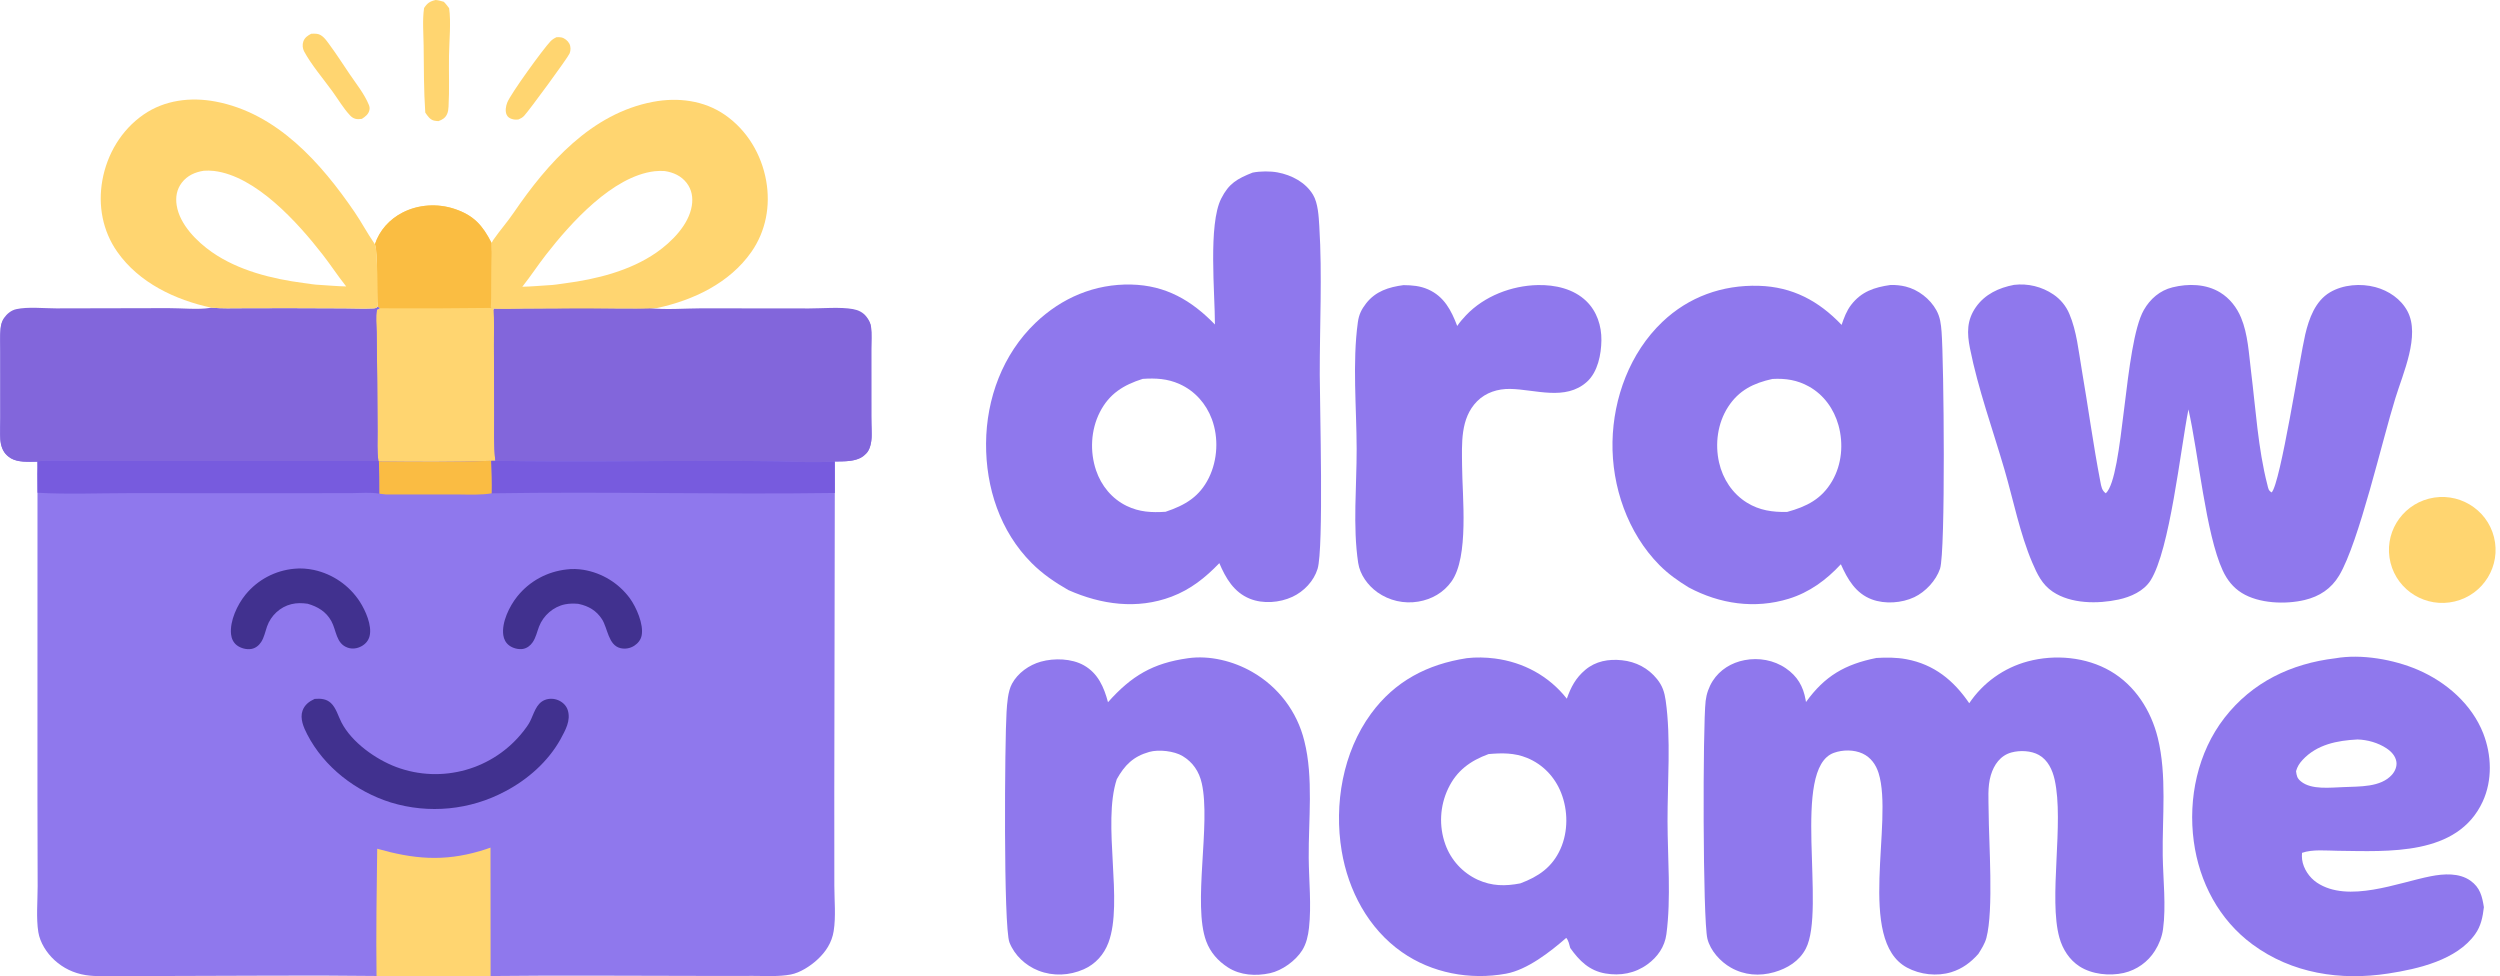
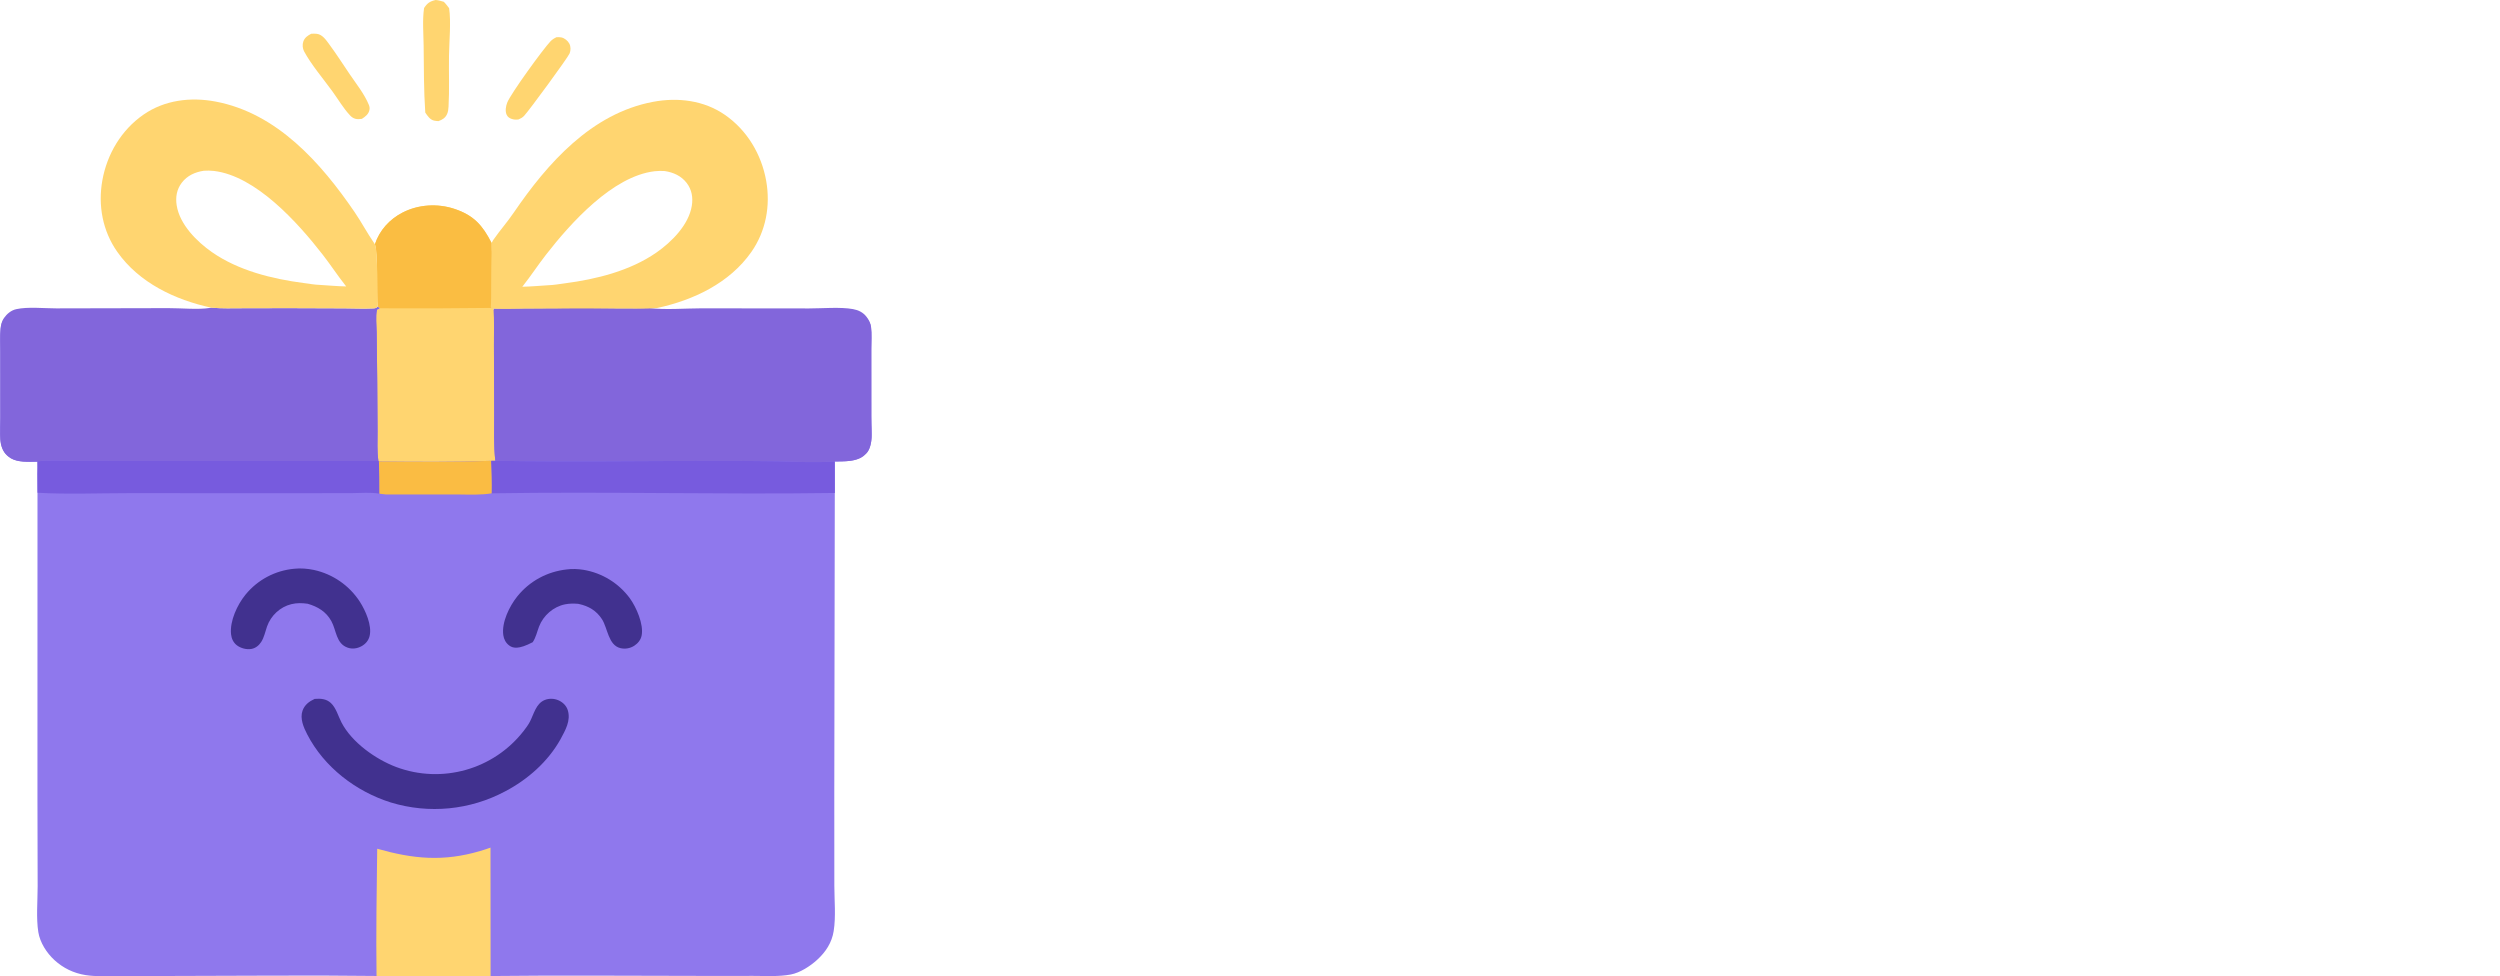
<svg xmlns="http://www.w3.org/2000/svg" width="525" height="205" viewBox="0 0 525 205" fill="none">
  <g clip-path="url(#clip0_130_1092)">
    <path d="M147.279 65.127H136.528L79.558 65.069H78.058C78.058 65.069 74.335 65.139 72.375 65.13L60.453 65.091L50.937 65.109C48.807 65.115 46.642 65.182 44.52 65.014L44.354 65C44.267 65.015 44.181 65.032 44.095 65.046C41.764 65.425 37.874 65.078 35.339 65.09L11.795 65.138C9.27 65.138 5.827 64.797 3.409 65.29C2.342 65.508 1.452 66.194 0.836 67C0.365 67.616 0.204 68.317 0.125 69.056C-0.034 70.536 0.06 72.085 0.06 73.573L0.062 81.526L0.066 87.698C-0.19 93.186 0.263 94.882 2.028 96C3.028 97 6.141 97.07 8 97C7.998 99.021 7.834 98.687 7.872 100.708L7.864 167.507L7.905 186.139C7.904 189.157 7.574 192.841 8.049 195.755C8.401 197.92 9.781 200.113 11.459 201.643C13.259 203.286 15.448 204.363 17.951 204.765C20.19 205.125 22.622 204.964 24.895 204.964L36.133 204.955C50.529 204.946 64.952 204.776 79.347 204.958L103.509 204.964C118.227 204.788 132.969 204.948 147.69 204.943L158.203 204.939C160.774 204.937 163.549 205.129 166.076 204.644C168.041 204.266 170.16 202.872 171.568 201.592C173.433 199.897 174.691 197.932 175.072 195.527C175.559 192.462 175.215 189.077 175.211 185.973L175.201 166.62L175.314 100.751V96.929C177.239 96.887 180 97 181.5 95.5C182.5 95 182.819 93.657 183 92.5C183.169 91.422 182.987 88.602 182.982 87.512L182.979 81.602L182.976 73.124C182.976 71.682 183.099 70.127 182.917 68.698C182.827 67.988 182.437 67.321 181.966 66.76C181.238 65.897 180.27 65.467 179.117 65.275C176.489 64.837 172.669 65.151 169.896 65.15L147.279 65.127Z" fill="#8F78ED" />
    <path d="M103.727 72.594C103.716 69.993 103.794 67.374 103.673 64.776L103.239 51.044C101.363 47.339 99.499 45.205 95.41 43.856C91.866 42.686 87.843 42.928 84.517 44.651C81.782 46.068 79.706 48.357 78.731 51.285C79.428 52.611 79.095 62.059 79.324 64.396L79.778 64.741L79.158 65.082C78.85 66.476 79.086 68.383 79.103 69.82L79.221 80.139L79.29 90.55C79.299 92.605 79.161 94.777 79.466 96.811L79.576 96.909C87.394 96.992 95.308 97.057 103.121 96.777L104.017 96.763C103.64 93.498 103.785 90.092 103.778 86.806L103.727 72.594Z" fill="#FFD570" />
    <path d="M78.731 51.285C79.706 48.357 81.782 46.068 84.517 44.651C87.843 42.928 91.866 42.686 95.41 43.856C99.499 45.205 101.363 47.339 103.239 51.044C103.195 53.864 103.705 62.665 103.138 64.662C95.352 64.76 87.565 64.787 79.778 64.741L79.324 64.396C79.095 62.059 79.428 52.611 78.731 51.285Z" fill="#FABD42" />
    <path d="M103.676 64.777L122.738 64.669C127.28 64.67 131.858 64.831 136.394 64.685C136.439 64.691 136.484 64.698 136.529 64.704C139.558 65.097 144.068 64.752 147.28 64.748L169.896 64.772C172.67 64.773 176.489 64.432 179.117 64.908C180.27 65.117 181.238 65.585 181.966 66.526C182.437 67.135 182.827 67.862 182.917 68.634C183.099 70.191 182.976 71.883 182.977 73.453L182.979 82.681L182.982 89.114C182.987 90.301 183.108 91.553 182.94 92.727C182.759 93.986 182.284 95.106 181.221 95.862C179.587 97.026 177.226 96.853 175.301 96.898C171.315 97.212 167.118 96.957 163.117 96.866C158.994 96.81 154.871 96.785 150.748 96.794C135.183 96.773 119.58 97.041 104.02 96.764C103.643 93.499 103.787 90.093 103.78 86.807L103.729 72.594C103.718 69.994 103.797 67.375 103.676 64.777Z" fill="#8266DB" />
    <path d="M79.321 64.396L79.776 64.742L79.156 65.082C78.847 66.476 79.083 68.383 79.1 69.82L79.218 80.139L79.287 90.55C79.296 92.605 79.159 94.777 79.463 96.811L31.66 96.794L15.973 96.785C13.302 96.785 10.468 96.589 7.816 96.879C5.957 96.955 3.867 97.205 2.203 96.201C1.103 95.537 0.443 94.459 0.183 93.22C-0.075 91.998 0.065 90.567 0.065 89.316L0.061 82.598L0.059 73.941C0.059 72.321 -0.035 70.635 0.124 69.023C0.203 68.22 0.364 67.457 0.835 66.786C1.451 65.908 2.341 65.162 3.408 64.925C5.826 64.388 9.268 64.759 11.793 64.759L35.337 64.707C37.873 64.694 41.762 65.072 44.093 64.659C44.179 64.643 44.265 64.625 44.352 64.609L44.517 64.624C46.64 64.807 48.805 64.734 50.935 64.728L60.451 64.708L72.373 64.751C74.332 64.76 76.346 64.864 78.301 64.768C78.821 64.743 78.919 64.732 79.321 64.396Z" fill="#8266DB" />
    <path d="M79.212 178.233C86.765 180.38 93.093 180.997 100.829 178.711C101.568 178.494 102.295 178.257 103.007 178L103.027 205L79.074 204.995C78.951 196.085 79.098 187.145 79.212 178.233Z" fill="#FFD570" />
    <path d="M79.468 96.811L79.577 96.909C79.655 99.164 79.689 101.419 79.678 103.675C77.87 103.343 75.705 103.555 73.854 103.557L62.354 103.572L27.007 103.562C20.673 103.562 14.192 103.84 7.875 103.477C7.837 101.278 7.819 99.078 7.82 96.878C10.473 96.588 13.306 96.785 15.978 96.785L31.664 96.794L79.468 96.811Z" fill="#775BDE" />
    <path d="M104.019 96.763C119.579 97.04 135.182 96.772 150.747 96.793C154.87 96.784 158.993 96.809 163.116 96.865C167.117 96.956 171.314 97.211 175.3 96.897L175.313 103.524C151.298 103.872 127.257 103.211 103.243 103.598C103.306 101.334 103.203 99.04 103.123 96.777L104.019 96.763Z" fill="#775BDE" />
    <path d="M79.574 96.909C87.392 96.993 95.306 97.057 103.12 96.777C103.2 99.041 103.303 101.335 103.24 103.599C101.244 103.95 98.6 103.875 96.562 103.842H86.644C84.716 103.821 81.057 103.842 81.057 103.842L79.675 103.676C79.685 101.42 79.652 99.164 79.574 96.909Z" fill="#FABC43" />
    <path d="M66.083 146.767C67.329 146.674 68.506 146.738 69.474 147.625C70.584 148.641 71.028 150.404 71.713 151.72C73.889 155.904 78.851 159.422 83.175 161.064C92.797 164.675 103.653 161.612 109.958 153.508C110.433 152.898 110.917 152.253 111.275 151.566C112.098 149.984 112.548 147.759 114.373 147.008C115.301 146.626 116.384 146.665 117.296 147.071C118.173 147.461 118.916 148.169 119.218 149.094C119.938 151.301 118.706 153.38 117.698 155.257C115.086 159.932 110.832 163.692 106.117 166.167C98.734 170.12 90.075 170.966 82.064 168.518C74.729 166.209 68.068 161.102 64.516 154.22C63.761 152.76 62.947 150.891 63.531 149.246C63.971 148.007 64.926 147.292 66.083 146.767Z" fill="#41318F" />
    <path d="M61.807 119.436C63.153 119.289 64.616 119.414 65.938 119.693C69.91 120.564 73.375 122.969 75.578 126.381C76.753 128.219 78.159 131.357 77.617 133.569C77.384 134.522 76.752 135.259 75.893 135.719C75.006 136.193 74.002 136.345 73.04 136.018C70.547 135.169 70.67 132.403 69.583 130.432C68.484 128.44 66.723 127.399 64.612 126.787C63.437 126.625 62.345 126.591 61.183 126.875C58.818 127.454 56.883 129.273 56.077 131.56C55.695 132.642 55.478 133.847 54.847 134.818C54.364 135.562 53.663 136.127 52.773 136.282C51.775 136.456 50.551 136.13 49.75 135.519C49.003 134.949 48.618 134.108 48.52 133.189C48.223 130.421 49.841 126.978 51.554 124.88C54.097 121.759 57.794 119.796 61.807 119.436Z" fill="#41318F" />
-     <path d="M119.021 119.58C120.148 119.424 121.401 119.485 122.523 119.661C126.437 120.312 129.94 122.465 132.283 125.661C133.632 127.53 135.194 131.094 134.75 133.425C134.571 134.362 133.987 135.087 133.197 135.604C132.337 136.16 131.288 136.343 130.291 136.11C127.723 135.483 127.636 131.934 126.413 130.033C125.268 128.254 123.625 127.276 121.588 126.84L121.378 126.797C120.473 126.735 119.57 126.727 118.676 126.906C116.213 127.398 114.097 129.246 113.2 131.582C112.782 132.671 112.534 133.885 111.869 134.861C111.384 135.573 110.682 136.126 109.818 136.274C108.869 136.436 107.708 136.126 106.939 135.556C106.22 135.022 105.812 134.245 105.69 133.366C105.317 130.694 106.982 127.304 108.613 125.268C111.211 122.025 114.902 120.04 119.021 119.58Z" fill="#41318F" />
+     <path d="M119.021 119.58C120.148 119.424 121.401 119.485 122.523 119.661C126.437 120.312 129.94 122.465 132.283 125.661C133.632 127.53 135.194 131.094 134.75 133.425C134.571 134.362 133.987 135.087 133.197 135.604C132.337 136.16 131.288 136.343 130.291 136.11C127.723 135.483 127.636 131.934 126.413 130.033C125.268 128.254 123.625 127.276 121.588 126.84L121.378 126.797C120.473 126.735 119.57 126.727 118.676 126.906C116.213 127.398 114.097 129.246 113.2 131.582C112.782 132.671 112.534 133.885 111.869 134.861C108.869 136.436 107.708 136.126 106.939 135.556C106.22 135.022 105.812 134.245 105.69 133.366C105.317 130.694 106.982 127.304 108.613 125.268C111.211 122.025 114.902 120.04 119.021 119.58Z" fill="#41318F" />
    <path d="M44.353 64.608C36.767 62.972 29.174 59.373 24.616 52.869C21.547 48.489 20.559 43.145 21.487 37.912C22.47 32.363 25.485 27.288 30.152 24.058C34.57 21 40.038 20.343 45.244 21.322C58.188 23.757 67.43 34.233 74.48 44.56C75.94 46.699 77.144 49.003 78.617 51.126L78.728 51.284C79.426 52.611 79.093 62.059 79.322 64.395C78.92 64.731 78.822 64.742 78.302 64.768C76.347 64.863 74.333 64.759 72.373 64.75L60.452 64.707L50.936 64.727C48.806 64.733 46.641 64.806 44.518 64.624L44.353 64.608ZM67.197 59.833C69.025 59.943 70.873 60.117 72.703 60.15L72.583 60C70.907 57.884 69.419 55.601 67.757 53.464C62.522 46.735 53.735 36.938 44.917 35.897C44.213 35.82 43.505 35.807 42.8 35.857C40.966 36.137 39.327 36.863 38.172 38.374C37.103 39.772 36.833 41.422 37.104 43.132C37.74 47.157 41.347 50.75 44.545 52.973C50.071 56.815 57.141 58.572 63.752 59.433C64.877 59.58 66.069 59.8 67.197 59.833Z" fill="#FFD570" />
    <path d="M138.034 64.672C145.62 63.036 153.213 59.437 157.771 52.932C160.839 48.553 161.827 43.208 160.9 37.976C159.916 32.427 156.901 27.351 152.234 24.121C147.816 21.063 142.348 20.406 137.143 21.385C124.199 23.82 114.957 34.297 107.907 44.624C106.447 46.762 105.039 48.298 103.565 50.421L103.256 50.984V51.799L103.289 52.928C103.045 56.191 103.243 62.648 103.065 64.459C103.467 64.794 103.565 64.806 104.085 64.831C106.04 64.927 108.054 64.823 110.013 64.813L121.935 64.771L131.451 64.79C133.581 64.797 135.746 64.87 137.868 64.687L138.034 64.672ZM115.19 59.897C113.361 60.006 111.513 60.181 109.683 60.214L109.804 60.064C111.48 57.947 112.967 55.665 114.63 53.527C119.865 46.799 128.652 37.002 137.47 35.96C138.173 35.884 138.882 35.87 139.587 35.92C141.421 36.201 143.06 36.926 144.215 38.437C145.283 39.835 145.554 41.486 145.283 43.195C144.647 47.22 141.039 50.813 137.841 53.037C132.316 56.878 125.245 58.636 118.635 59.497C117.51 59.643 116.318 59.864 115.19 59.897Z" fill="#FFD570" />
    <path d="M91.486 0C92.082 0.043 92.626 0.213 93.197 0.376C93.614 0.779 93.958 1.259 94.315 1.715C94.738 4.548 94.336 8.723 94.29 11.727C94.235 15.262 94.395 18.849 94.194 22.375C94.164 22.907 94.112 23.458 93.889 23.949C93.512 24.777 92.899 25.144 92.067 25.438C91.768 25.415 91.456 25.396 91.162 25.33C90.289 25.134 89.776 24.326 89.307 23.64C88.988 18.974 89.016 14.272 88.964 9.597C88.935 7.012 88.682 4.241 89.055 1.69C89.718 0.656 90.284 0.272 91.486 0Z" fill="#FFD570" />
    <path d="M65.351 7.092C65.731 7.069 66.127 7.054 66.507 7.097C67.721 7.233 68.504 8.441 69.174 9.35C70.656 11.357 72.016 13.483 73.415 15.55C74.8 17.596 76.538 19.751 77.465 22.036C77.603 22.377 77.66 22.698 77.589 23.062C77.409 23.982 76.736 24.481 75.991 24.961C75.543 25.027 75.032 25.07 74.594 24.937C74.144 24.8 73.831 24.575 73.511 24.235C72.118 22.756 70.988 20.815 69.786 19.158C67.918 16.584 65.325 13.528 63.859 10.785C63.535 10.18 63.471 9.378 63.695 8.726C63.98 7.897 64.606 7.478 65.351 7.092Z" fill="#FFD570" />
    <path d="M116.876 7.811C117.207 7.804 117.564 7.785 117.89 7.858C118.559 8.006 119.241 8.554 119.557 9.157C119.88 9.775 119.879 10.569 119.622 11.21C119.261 12.11 111.063 23.276 110.062 24.328C109.721 24.686 109.347 24.891 108.897 25.083L108.847 25.089C108.353 25.154 107.966 25.134 107.486 24.984C107.002 24.834 106.614 24.575 106.398 24.104C106.047 23.34 106.222 22.305 106.515 21.553C107.24 19.681 114.067 10.281 115.601 8.68C115.983 8.282 116.379 8.043 116.876 7.811Z" fill="#FFD570" />
  </g>
  <g clip-path="url(#clip1_130_1092)">
    <path d="M413.539 147.679C416.435 143.364 420.808 140.241 425.846 138.89C431.529 137.367 438.075 137.952 443.195 140.929C448.391 143.949 451.728 149.238 453.139 154.966C455.07 162.807 454.061 171.635 454.173 179.66C454.242 184.63 454.909 190.226 454.236 195.14C454.017 196.735 453.404 198.288 452.543 199.65C451.07 202.012 448.709 203.694 445.985 204.323C442.997 204.993 439.308 204.625 436.703 202.944C434.564 201.564 433.154 199.335 432.478 196.921C430.153 188.622 433.495 172.771 431.475 163.731C431.02 161.695 430.077 159.623 428.175 158.548C426.547 157.626 424.196 157.528 422.397 158.019C420.068 158.655 418.734 160.599 418.076 162.787C417.344 165.222 417.606 167.997 417.616 170.509C417.64 176.878 418.692 191.115 417.142 196.959C416.82 198.172 416.113 199.263 415.453 200.32C413.866 202.104 412.089 203.44 409.775 204.156C406.77 205.086 403.211 204.678 400.454 203.185C389.803 197.419 397.707 172.513 394.501 162.337C393.945 160.569 392.866 159.048 391.143 158.246C389.333 157.404 386.969 157.42 385.097 158.102C376.103 161.373 383.529 190.975 379.212 199.232C377.85 201.837 375.35 203.369 372.576 204.161C369.484 205.043 366.32 204.802 363.499 203.211C361.288 201.964 359.178 199.64 358.557 197.147C357.566 193.178 357.573 152.41 358.183 147.207C358.357 145.71 358.864 144.271 359.669 142.994C361.182 140.63 363.608 139.157 366.354 138.629C369.338 138.055 372.519 138.614 375.03 140.343C377.441 142.002 378.681 144.115 379.179 146.966L379.258 147.429C383.191 141.956 387.451 139.497 394.043 138.173C396.118 138.046 398.269 138.049 400.316 138.43C406.16 139.518 410.274 142.878 413.539 147.679Z" fill="#8F78ED" />
    <path d="M263.049 36.248C264.683 35.923 266.795 35.925 268.294 36.206C271.231 36.756 274.156 38.274 275.731 40.889C276.798 42.659 276.929 45.481 277.054 47.502C277.687 57.772 277.131 68.428 277.148 78.737C277.159 85.135 278.003 115.189 276.692 119.458C275.903 122.028 273.823 124.213 271.398 125.336C268.709 126.58 265.241 126.855 262.462 125.731C259.113 124.377 257.396 121.408 256.059 118.26C253.133 121.306 250.031 123.786 246.03 125.299C238.788 128.037 231.274 126.978 224.352 123.913C221.529 122.288 218.969 120.563 216.656 118.246C210.009 111.588 207.014 102.372 207.073 93.12C207.133 83.703 210.569 74.391 217.459 67.796C222.94 62.548 229.916 59.575 237.566 59.755C244.816 59.926 250.215 63.073 255.135 68.148C255.144 61.619 253.701 47.144 256.453 41.7C258.059 38.526 259.782 37.546 263.049 36.248ZM244.763 107.474C248.862 106.103 251.905 104.326 253.869 100.325C255.704 96.589 255.941 91.931 254.492 88.027C253.278 84.757 250.906 82.081 247.69 80.643C245.161 79.513 242.702 79.382 239.974 79.563C235.934 80.844 232.944 82.679 230.968 86.551C229.067 90.272 228.841 94.847 230.177 98.784C231.272 102.01 233.51 104.748 236.613 106.25C239.286 107.544 241.846 107.662 244.763 107.474Z" fill="#8F78ED" />
    <path d="M422.941 59.822C425.849 59.477 428.785 60.189 431.205 61.829C432.707 62.84 433.877 64.267 434.57 65.932C436.108 69.532 436.515 73.824 437.175 77.664C438.517 85.475 439.58 93.403 441.079 101.177C441.268 102.157 441.379 103.006 442.221 103.592C445.998 100.098 446.083 72.328 450.207 65.097C451.535 62.769 453.569 61.002 456.21 60.345C459.53 59.521 463.262 59.6 466.237 61.42C468.246 62.648 469.726 64.556 470.623 66.708C472.079 70.205 472.257 74.268 472.721 77.992C473.68 85.698 474.196 94.277 476.143 101.784C476.339 102.552 476.339 102.995 477.045 103.413C478.908 101.515 482.986 74.931 484.103 70.223C484.887 66.912 486.194 63.222 489.299 61.386C492.063 59.751 495.762 59.477 498.827 60.295C501.611 61.039 504.205 62.788 505.571 65.362C508.283 70.451 504.61 78.434 503.042 83.575C500.232 92.567 495.389 113.852 491.233 120.842C489.573 123.627 487.103 125.252 483.972 126C479.953 126.959 474.359 126.752 470.775 124.518C468.928 123.366 467.68 121.759 466.775 119.809C463.215 112.139 461.663 95.161 459.573 85.98C457.896 94.411 455.674 115.489 451.614 121.896C450.186 124.149 447.432 125.357 444.908 125.903C440.556 126.845 434.912 126.833 431.083 124.262C428.827 122.747 427.809 120.561 426.773 118.138C424.183 112.081 422.794 104.972 420.945 98.631C418.508 90.275 415.387 81.663 413.691 73.142C413.059 69.967 413.003 67.27 414.93 64.507C416.826 61.789 419.765 60.427 422.941 59.822Z" fill="#8F78ED" />
    <path d="M396.999 59.846C398.053 59.815 399.167 59.926 400.193 60.18C402.851 60.839 405.322 62.765 406.635 65.143C407.443 66.605 407.601 68.031 407.73 69.667C408.213 75.789 408.597 115.889 407.405 119.436C406.576 121.903 404.355 124.29 402.007 125.404C399.375 126.652 395.84 126.901 393.097 125.878C389.682 124.606 387.978 121.626 386.581 118.492C383.541 121.783 379.963 124.41 375.63 125.741C368.48 127.937 361.139 126.836 354.637 123.364C352.389 121.987 350.333 120.543 348.475 118.664C341.807 111.923 338.448 102.15 338.624 92.783C338.798 83.542 342.3 74.076 349.086 67.609C354.626 62.328 361.699 59.797 369.338 60.019C376.422 60.224 381.935 63.185 386.737 68.228C387.234 66.754 387.784 65.262 388.746 64.017C390.897 61.231 393.605 60.33 396.999 59.846ZM375.271 107.512C379.389 106.389 382.551 104.807 384.759 101.008C386.795 97.503 387.16 93.162 386.077 89.29C385.128 85.895 383.008 82.915 379.891 81.173C377.445 79.805 374.977 79.426 372.212 79.58C368.238 80.452 365.153 81.957 362.891 85.464C360.695 88.869 360.117 93.203 361.003 97.12C361.786 100.579 363.808 103.673 366.86 105.562C369.486 107.187 372.235 107.565 375.271 107.512Z" fill="#8F78ED" />
    <path d="M308.032 138.215C309.905 137.986 312.03 138.042 313.898 138.282C319.918 139.055 325.291 141.961 329.035 146.725C329.89 144.291 330.896 142.371 332.906 140.675C335.096 138.829 337.806 138.356 340.596 138.65C343.552 138.961 346.128 140.298 347.987 142.617C349.12 144.031 349.539 145.338 349.794 147.116C350.926 155.034 350.165 164.418 350.181 172.462C350.196 180.11 350.953 188.614 349.943 196.182C349.59 198.821 348.105 200.95 345.966 202.509C343.363 204.407 340.284 204.972 337.125 204.428C333.746 203.848 331.655 201.761 329.752 199.079C329.536 198.338 329.415 197.552 328.915 196.953C325.534 199.898 320.732 203.661 316.257 204.476C308.691 205.853 300.689 204.354 294.386 199.934C287.341 194.993 283.144 187.039 281.752 178.697C280.119 168.911 281.982 157.969 287.929 149.859C292.942 143.022 299.764 139.49 308.032 138.215ZM319.257 185.512C323.089 184.084 325.971 182.119 327.691 178.293C329.336 174.635 329.301 170.177 327.827 166.473C326.512 163.162 324.013 160.524 320.69 159.161C318.035 158.073 315.406 158.108 312.592 158.357C308.749 159.771 305.889 161.842 304.104 165.614C302.361 169.286 302.151 173.494 303.52 177.32C304.693 180.603 307.145 183.28 310.324 184.749C313.31 186.097 316.093 186.121 319.257 185.512Z" fill="#8F78ED" />
    <path d="M490.417 138.241C495.893 137.277 502.709 138.489 507.761 140.664C513.728 143.233 519.08 147.894 521.478 154.008C523.249 158.541 523.432 163.86 521.367 168.331C516.08 179.782 501.52 178.781 490.926 178.665C488.633 178.64 485.581 178.319 483.424 179.098C483.398 179.567 483.378 180.045 483.444 180.512C483.705 182.437 484.96 184.29 486.567 185.363C493.109 189.722 503.624 185.337 510.486 184.006C513.198 183.481 516.427 183.262 518.799 184.947C520.825 186.388 521.25 188.22 521.616 190.508C521.374 192.563 521.014 194.443 519.786 196.17C515.904 201.618 507.833 203.472 501.533 204.441C491.495 205.986 481.32 204.442 473.025 198.328C465.988 193.141 461.851 185.254 460.695 176.698C459.477 167.677 461.51 157.986 467.163 150.719C472.98 143.242 481.124 139.359 490.417 138.241ZM492.142 165.291C495.442 165.128 499.951 165.389 502.337 162.666C502.964 161.95 503.389 160.948 503.245 159.989C503.062 158.754 502.173 157.817 501.167 157.147C499.409 155.982 497.168 155.347 495.076 155.288C490.828 155.504 486.548 156.325 483.522 159.603C482.849 160.335 482.444 160.996 482.169 161.945C482.3 162.917 482.378 163.427 483.202 164.102C485.411 165.915 489.456 165.371 492.142 165.291Z" fill="#8F78ED" />
    <path d="M249.486 138.227C254.016 137.577 259.017 138.834 262.936 141.087C268.446 144.219 272.415 149.468 273.908 155.6C275.857 163.282 274.763 172.291 274.831 180.168C274.872 184.953 275.419 190.105 274.889 194.853C274.707 196.49 274.343 198.167 273.452 199.579C272.067 201.773 269.236 203.818 266.71 204.367C263.732 205.014 260.477 204.834 257.876 203.163C255.777 201.814 254.177 200.004 253.305 197.659C250.422 189.902 254.31 173.051 252.37 164.48C251.817 162.036 250.513 160.068 248.336 158.764C246.584 157.716 243.341 157.338 241.346 157.904C237.987 158.857 236.191 160.659 234.527 163.625C231.417 173.06 235.975 189.409 232.776 197.945C231.836 200.454 230.054 202.462 227.579 203.552C224.563 204.881 221.162 205.045 218.079 203.837C215.37 202.776 213.074 200.636 211.992 197.926C210.696 194.684 211 155.344 211.373 149.577C211.49 147.759 211.639 145.214 212.519 143.584C213.738 141.322 216.122 139.632 218.58 138.949C221.392 138.168 225.044 138.266 227.624 139.725C230.597 141.408 231.846 144.332 232.678 147.464C237.598 141.944 242.071 139.26 249.486 138.227Z" fill="#8F78ED" />
    <path d="M306.016 68.454C306.563 67.643 307.193 66.921 307.866 66.211C311.68 62.19 317.418 59.98 322.927 59.865C326.572 59.788 330.452 60.642 333.135 63.246C335.353 65.398 336.333 68.431 336.295 71.466C336.258 74.41 335.547 78.106 333.26 80.174C328.745 84.254 322.384 81.759 317.119 81.674C314.555 81.633 312.025 82.415 310.192 84.264C306.629 87.859 307.004 93.176 307.037 97.819C307.078 104.332 308.521 116.906 304.809 122.115C303.149 124.445 300.663 125.866 297.847 126.338C294.839 126.846 291.751 126.144 289.265 124.387C287.246 122.943 285.592 120.684 285.217 118.204C284.062 110.57 284.913 102.039 284.897 94.276C284.88 85.662 283.976 76.159 285.151 67.655C285.369 66.079 285.901 64.971 286.883 63.711C288.875 61.158 291.626 60.29 294.729 59.877C296.556 59.895 298.207 60.025 299.899 60.771C303.276 62.263 304.769 65.185 306.016 68.454Z" fill="#8F78ED" />
    <path d="M510.074 104.718C516.099 103.173 522.236 106.804 523.739 112.803C525.242 118.802 521.537 124.868 515.485 126.309C509.512 127.732 503.493 124.103 502.009 118.177C500.526 112.251 504.127 106.245 510.074 104.718Z" fill="#FFD570" />
  </g>
  <defs>
    <clipPath id="clip0_130_1092">
      <rect width="183.071" height="205" fill="white" />
    </clipPath>
    <clipPath id="clip1_130_1092">
-       <rect width="317" height="169" fill="white" transform="translate(207.072 35.999)" />
-     </clipPath>
+       </clipPath>
  </defs>
</svg>